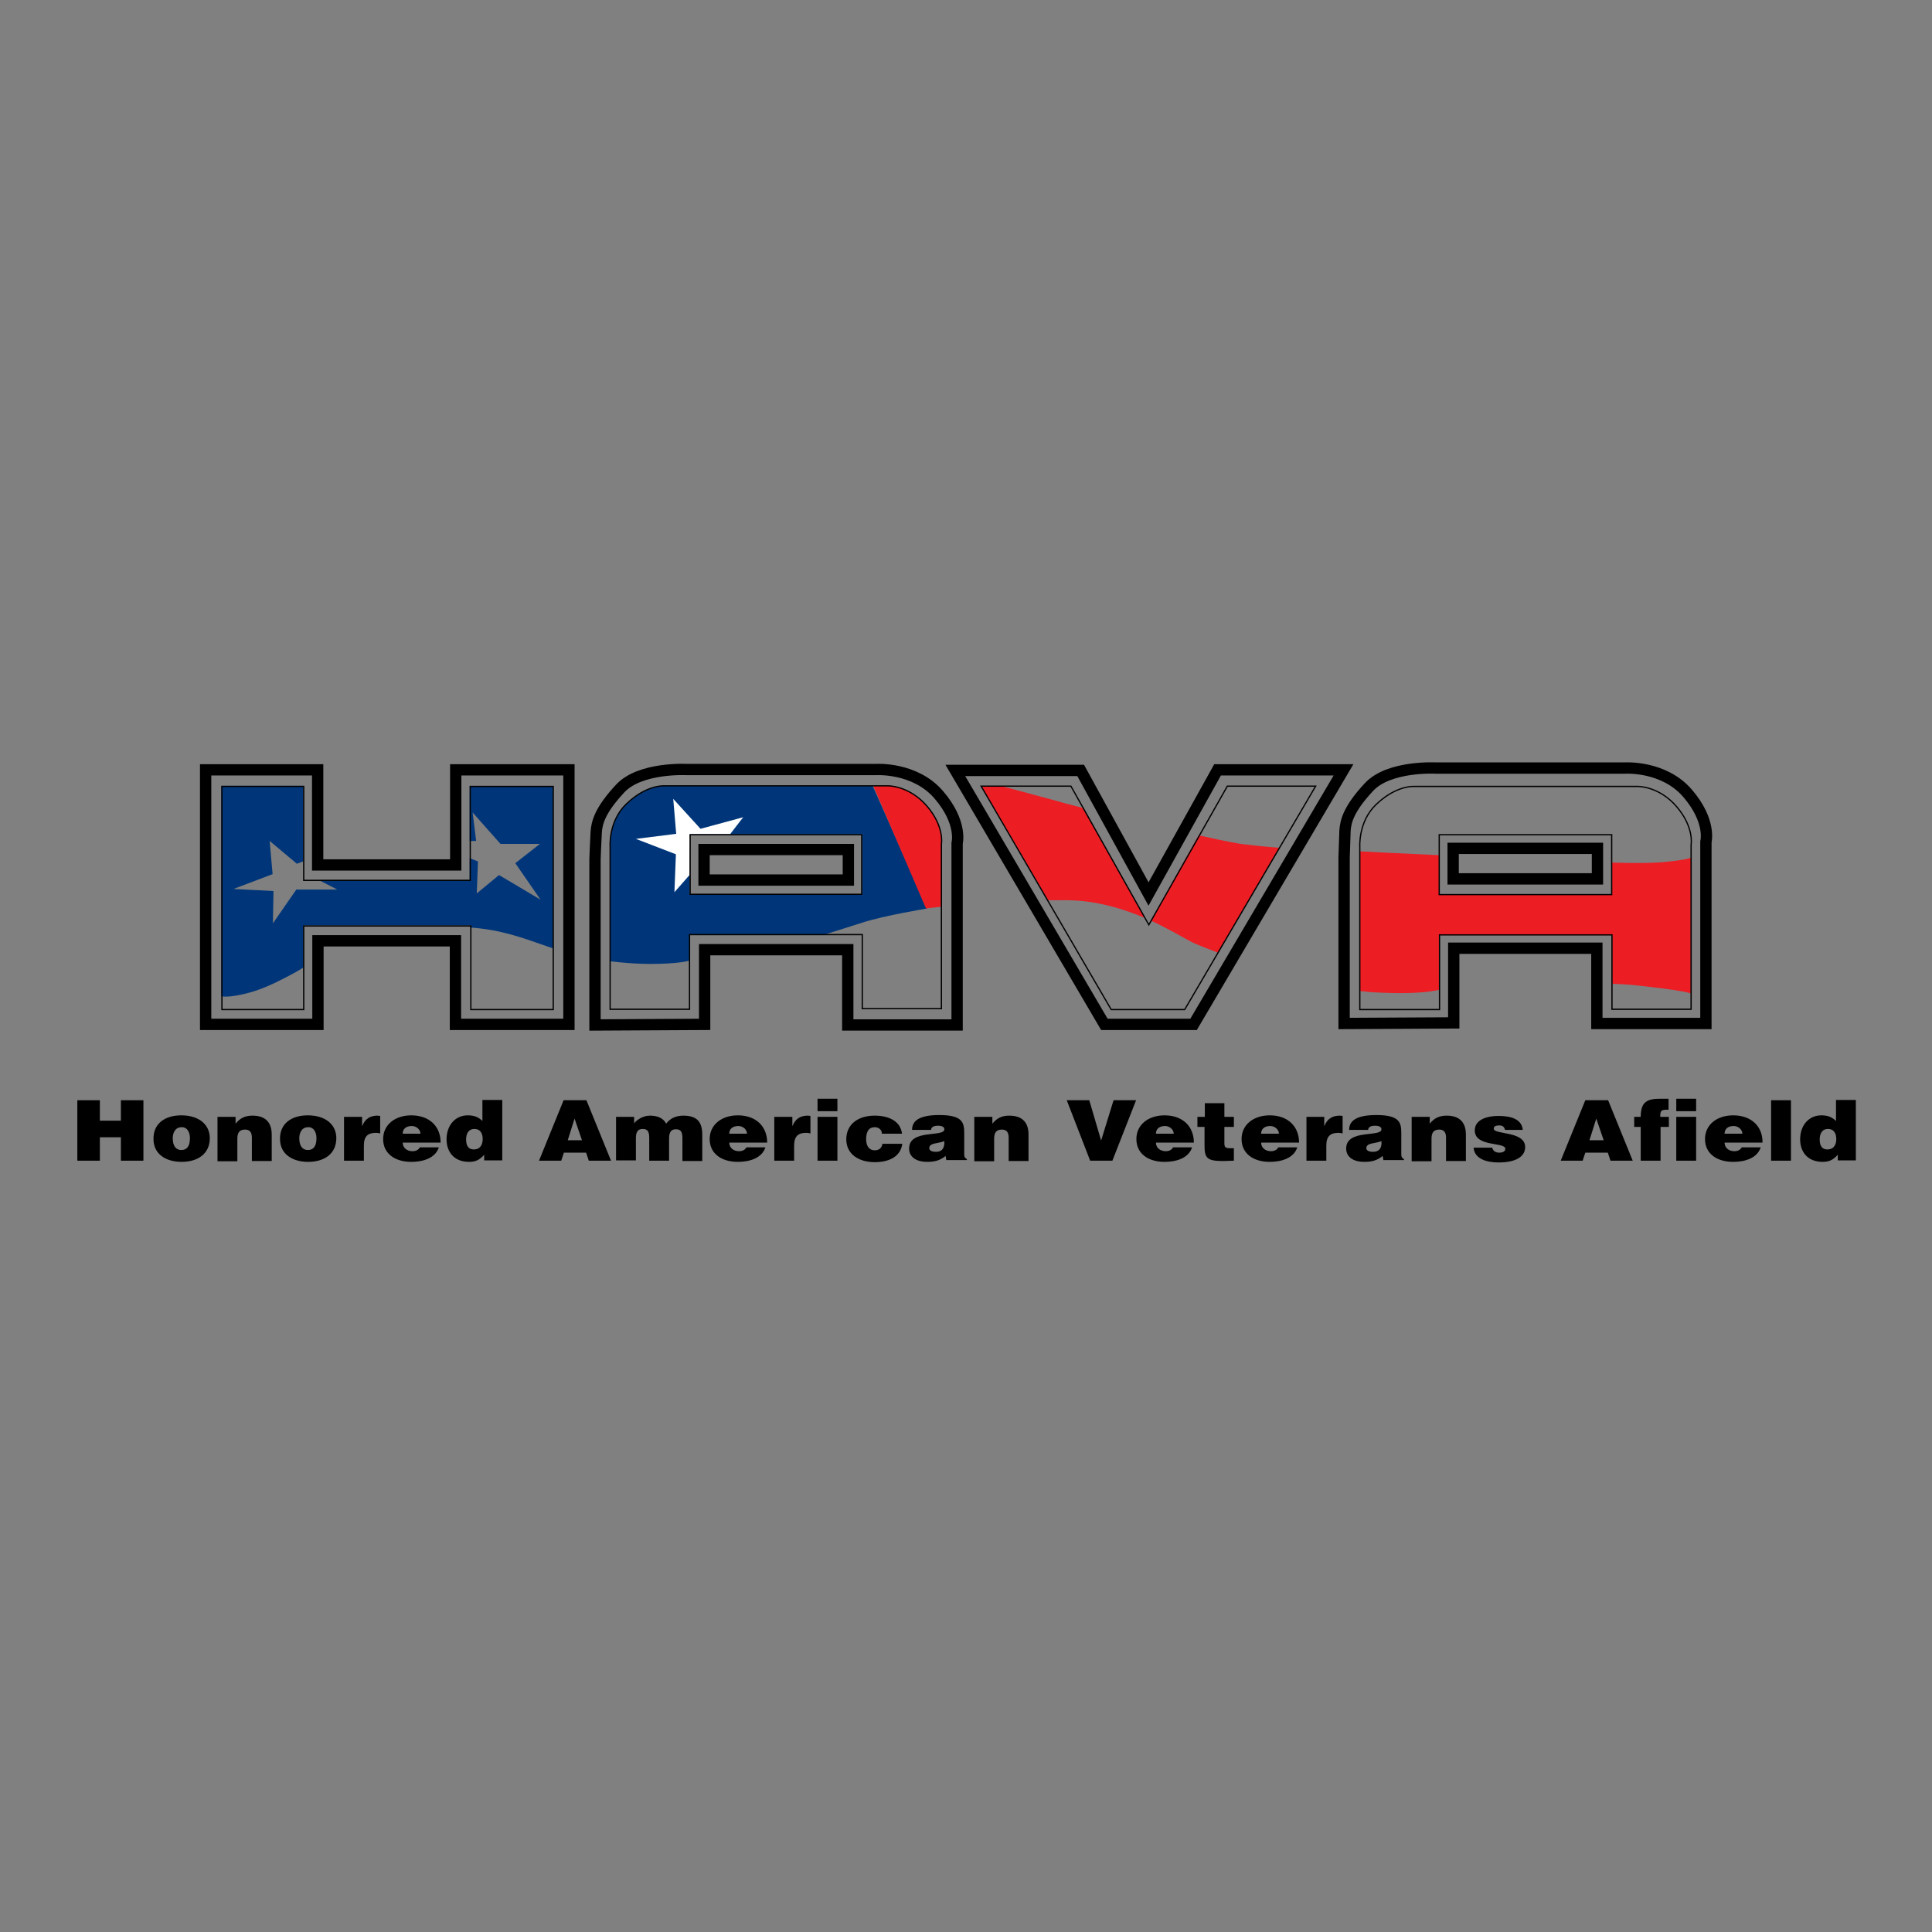
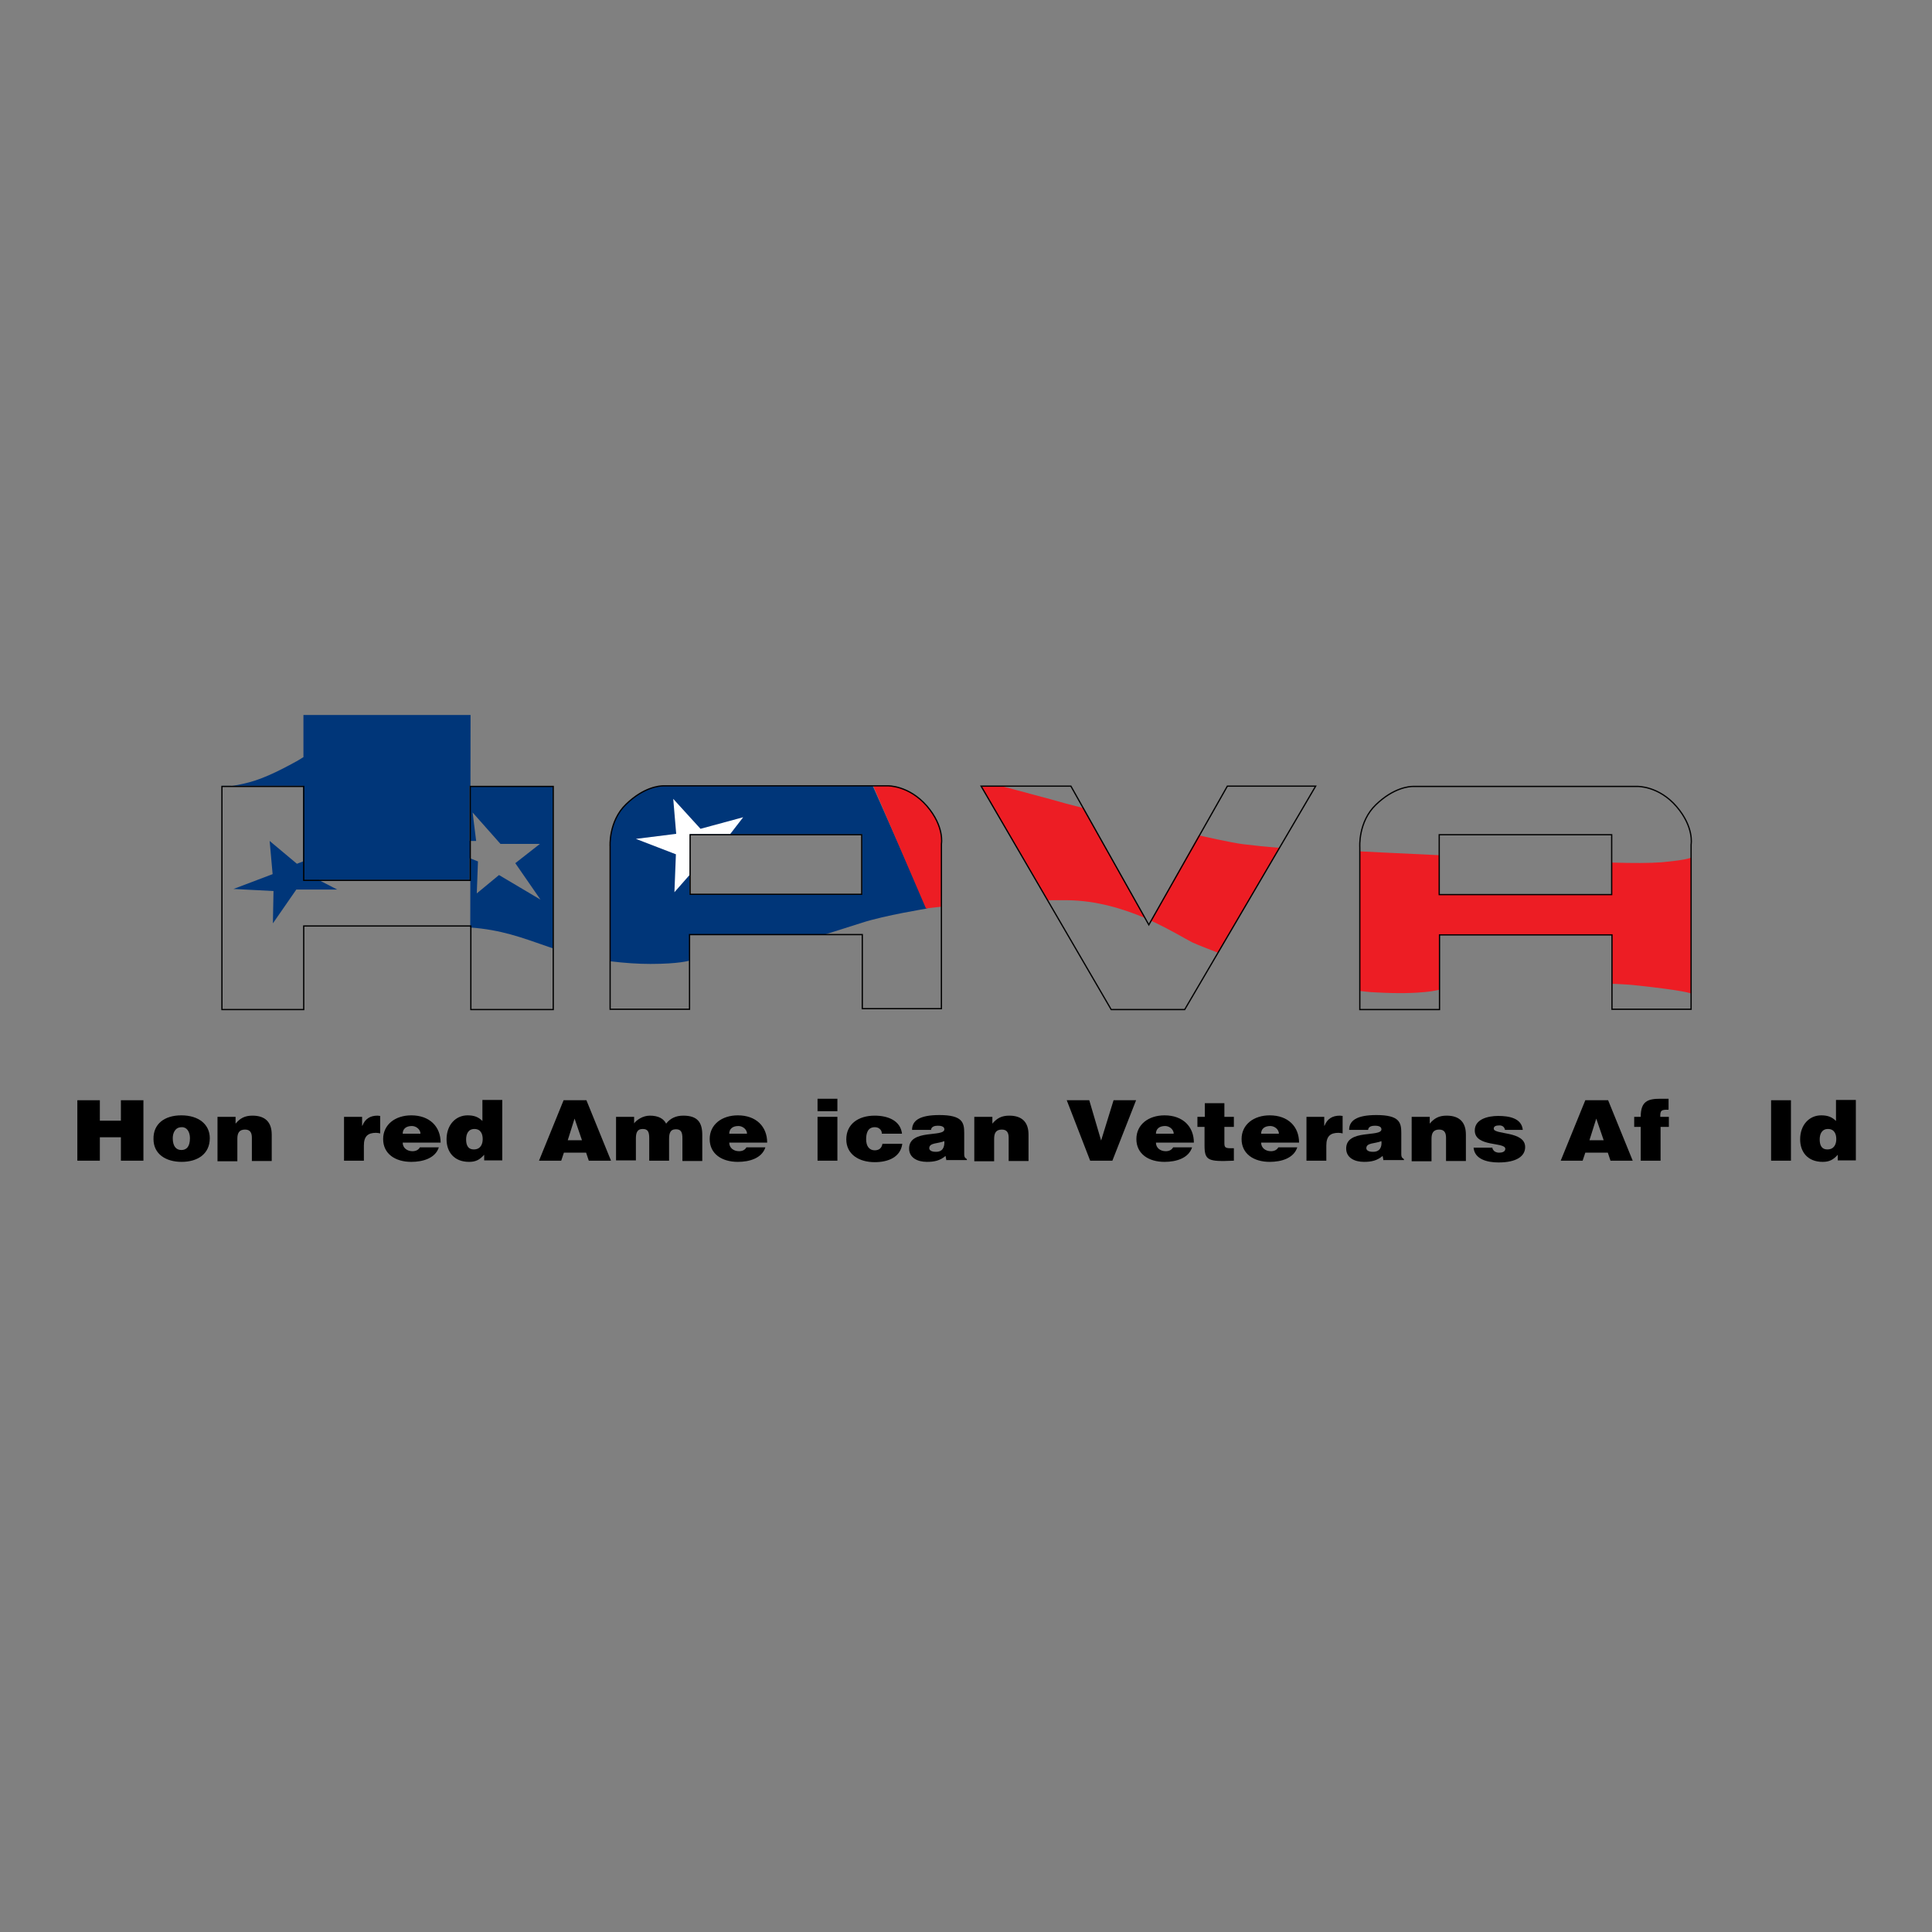
<svg xmlns="http://www.w3.org/2000/svg" version="1.1" id="layer" x="0px" y="0px" viewBox="0 0 652 652" style="enable-background:new 0 0 652 652;" xml:space="preserve">
  <rect x="0" y="0" width="652" height="652" fill="#808080" stroke="none" />
  <style type="text/css"> .st0{fill:none;stroke:#000000;stroke-width:3.816;} .st1{fill:#003679;} .st2{fill:#FFFFFF;} .st3{fill:#ED1D24;} .st4{fill:none;stroke:#000000;stroke-width:0.425;} </style>
  <g>
    <g>
      <g>
        <g>
          <g>
-             <path class="st0" d="M539.1,296.6h-48.7v-10.3h48.7V296.6z M453.6,289.4v56l37-0.2v-25.2h48.3v25.4h36.8v-61.3 c0,0,1.9-7-6.2-16.4c-8.1-9.4-21.2-8.5-21.2-8.5h-63.7c0,0-15.8-0.9-22.6,6.4c-6.8,7.3-7.9,11.5-8.1,14.8 C453.8,284,453.6,289.4,453.6,289.4z M322.4,260h42.3l22.9,41.7l23.3-41.9h42.5l-50.6,85.9h-30.1L322.4,260z M286.3,297h-48.7 v-10.3h48.7V297z M200.8,289.9v56l37-0.2v-25.2h48.3v25.4H323v-61.3c0,0,1.9-7-6.2-16.4c-8.1-9.4-21.2-8.5-21.2-8.5h-63.7 c0,0-15.8-0.9-22.6,6.4c-6.8,7.3-7.9,11.5-8.1,14.8C201,284.4,200.8,289.9,200.8,289.9z M69.4,259.8h37.8v32.1h46.6v-32.1H192 v85.9h-38.3v-28.2h-46.4v28.2H69.4V259.8z" />
-           </g>
+             </g>
          <g>
            <path class="st1" d="M244.5,265.2c5.8,0,12.2,0,18.5,0c16.2,0.1,31.5,0,31.5,0l18.4,41.4c0,0-14.3,2.3-22,4.8 c-7.8,2.5-13,4.1-13,4.1h-45.2l-0.1,8.7c0,0-3.4,1.1-13.1,1.1c-4.1,0-8.7-0.3-13.6-0.9v-40.2c0,0,0-1.9,0.6-4.3 c0.7-2.7,2.2-6.3,4.5-8.2c1.3-1.1,2.3-2.1,3.4-3c2.2-1.6,4.5-2.8,7.5-3.3c0.5-0.1,1.3-0.2,1.9-0.2 C225.7,265.1,233.9,265.2,244.5,265.2 M291,281.6h-58.3v20.3H291V281.6z" />
            <polygon class="st2" points="232.7,295.3 227.6,301.1 228.1,288.3 214.6,283.1 228.2,281.4 227.2,269.6 236.4,279.7 250.8,275.8 246.4,281.5 232.8,281.5 " />
            <path class="st3" d="M312.5,306.6c0,0,2.1-0.3,5.1-0.6l0.2-22.3c0,0,0-1.4-0.3-2.9c-0.4-2.2-1.6-5.3-4.1-8.1 c-1.6-1.8-3.2-3.4-5-4.6c-2.9-1.9-6-2.8-7.5-2.9c-2.6-0.2-6.2,0-6.2,0L312.5,306.6z" />
            <path class="st3" d="M345.2,289.2l-13.9-23.7h7.4l0.4,0.1c0,0,6.1,1.6,15.7,4.2c2.7,0.8,6.4,1.8,10.8,2.9l20.8,37.1 c-7.3-3.1-16.4-5.9-26.2-6c-2.2,0-4.3,0-6.5,0L345.2,289.2z" />
            <path class="st3" d="M388.4,310.7c6.3,2.9,11.2,5.9,13.9,7.3c1.4,0.7,8.7,3.5,8.7,3.5l20.7-35.4c-4.4-0.3-8.7-0.8-12.1-1.2 c-3.6-0.4-15.1-3-15.1-3L388.4,310.7" />
            <path class="st3" d="M458.8,334.4v-47.1l0,0c0,0,11.3,0.6,26.8,1.3l0.1,0.1V302H544v-10.9l0.1,0c6.9,0.2,12.6,0.2,16.6-0.1 c9.9-0.9,10.1-1.7,10.1-1.7l-0.1,46c0,0-1.5-1-19.8-2.9c-2-0.2-6.8-0.4-6.8-0.4v-16.4h-58.3V334l-0.1,0c0,0-5.6,1.8-21.5,0.9 C462.6,334.9,458.8,334.4,458.8,334.4" />
            <path class="st4" d="M205.9,340.6v-54.9c0,0-0.6-8.5,5.4-14.3c6-5.8,11.3-6.2,12.6-6.2h75.7c0,0,7.1-0.2,13.2,6.8 c6,7,4.9,12.8,4.9,12.8v55.6H291v-25h-58.3v25.2H205.9z M290.8,301.8h-57.9v-20.1h57.9V301.8z M331.1,265.3h30.3l26.3,46.8 l26.5-46.8H444l-44.2,75.4H375L331.1,265.3z M543.9,301.9h-58.2v-20.2h58.2V301.9z M544,331.6l0,9h26.7v-52v-3.6 c0,0,1.1-5.8-4.9-12.8c-6-7-13.2-6.8-13.2-6.8h-75.7c-1.3,0-6.6,0.4-12.6,6.2c-6,5.8-5.4,14.3-5.4,14.3l0,1.7l0,46.2v6.9h26.9 v-7v-18.2H544V331.6" />
-             <path class="st1" d="M158.7,313c10.5,0.8,17.1,3.3,26.3,6.5c0.5,0.2,1,0.3,1.5,0.5l0,0.1v-54.8h-28V297h-56.2v-31.8H74.7v71 c0,0,1.8,0.6,7.4-0.7c5.6-1.2,11.1-3.8,18-7.6c0.6-0.3,2.3-1.4,2.3-1.4v-14.2h56.4L158.7,313L158.7,313z M100.2,291.5l2.1-0.8 v6.3h5.3l6.2,3.2h-13.8l-7.9,11.4l0.2-10.9L78.8,300l13.2-5l-1-11.2L100.2,291.5z M160.7,283.9l-1.2-9.7l9.4,10.6h13.3 l-8.3,6.5l8.5,12.3l-14-8.3l-7.5,6.2l0.4-10.8l-2.8-1.1v-5.8H160.7z" />
+             <path class="st1" d="M158.7,313c10.5,0.8,17.1,3.3,26.3,6.5c0.5,0.2,1,0.3,1.5,0.5l0,0.1v-54.8h-28V297h-56.2v-31.8H74.7c0,0,1.8,0.6,7.4-0.7c5.6-1.2,11.1-3.8,18-7.6c0.6-0.3,2.3-1.4,2.3-1.4v-14.2h56.4L158.7,313L158.7,313z M100.2,291.5l2.1-0.8 v6.3h5.3l6.2,3.2h-13.8l-7.9,11.4l0.2-10.9L78.8,300l13.2-5l-1-11.2L100.2,291.5z M160.7,283.9l-1.2-9.7l9.4,10.6h13.3 l-8.3,6.5l8.5,12.3l-14-8.3l-7.5,6.2l0.4-10.8l-2.8-1.1v-5.8H160.7z" />
            <polygon class="st4" points="74.9,265.4 102.5,265.4 102.5,297.1 158.7,297.1 158.7,265.4 186.7,265.4 186.7,340.7 158.9,340.7 158.9,312.5 102.5,312.5 102.5,340.7 74.9,340.7 " />
            <polygon points="26.1,391.7 26.1,371.3 33.7,371.3 33.7,378.2 40.8,378.2 40.8,371.3 48.4,371.3 48.4,391.7 40.8,391.7 40.8,383.8 33.7,383.8 33.7,391.7 " />
            <path d="M61.2,376.4c5.9,0,9.6,3.1,9.6,7.7c0,5.4-4.2,8-9.5,8s-9.5-2.6-9.5-7.7C51.7,379.3,55.5,376.4,61.2,376.4 M58.3,384.1 c0,2.8,1.2,4,2.9,4c1.8,0,2.9-1.2,2.9-4c0-2.2-1.1-3.8-2.8-3.7C59,380.4,58.3,382.5,58.3,384.1" />
            <path d="M73.4,376.9h6.1v2.3c1.5-1.8,3.1-2.7,5.7-2.7c4.4,0,6.5,2.3,6.5,6.4v8.9H85v-7.8c0-1.5-0.4-2.8-2.3-2.8 c-2,0-2.6,1.2-2.6,3.1v7.6h-6.7V376.9z" />
-             <path d="M103.9,376.4c5.9,0,9.6,3.1,9.6,7.7c0,5.4-4.2,8-9.5,8s-9.5-2.6-9.5-7.7C94.4,379.3,98.2,376.4,103.9,376.4 M101,384.1 c0,2.8,1.2,4,2.9,4c1.8,0,2.9-1.2,2.9-4c0-2.2-1.1-3.8-2.8-3.7C101.7,380.4,101,382.5,101,384.1" />
            <path d="M116.2,376.9h6v3h0.1c0.9-2.3,2.6-3.4,5.1-3.4c0.3,0,0.6,0.1,0.9,0.1v5.9c-0.4-0.1-0.9-0.2-1.4-0.2 c-2.7,0-4.1,1.1-4.1,4.3v5.1h-6.7V376.9z" />
            <path d="M135.9,385.6c0,1.8,1.5,2.9,3.3,2.9c1.1,0,2-0.4,2.5-1.3h6.4c-1.2,3.7-5.4,4.9-9.3,4.9c-5.4,0-9.5-2.7-9.5-7.7 c0-4.9,4.1-8,9.5-8c6.2,0,9.9,3.8,9.9,9.2H135.9z M141.9,382.6c0-1.4-1.4-2.6-2.9-2.6c-2,0-3.1,1-3.1,2.6H141.9z" />
            <path d="M163.4,391.7v-2c-1.6,1.8-3,2.4-5.1,2.4c-5.1,0-7.6-3.4-7.6-7.6c0-4.9,3.1-8.1,7.1-8.1c2.1,0,3.6,0.5,5,1.9v-7.1h6.7 v20.4H163.4z M162.9,384.4c0-1.6-0.6-3.4-2.8-3.4c-2.2,0-2.8,1.9-2.8,3.5c0,1.6,0.4,3.4,2.6,3.4 C162.2,387.9,162.9,386.1,162.9,384.4" />
            <path d="M181.9,391.7l8.3-20.4h7.7l8.3,20.4h-7.5l-0.9-2.7h-7.5l-0.9,2.7H181.9z M193.9,377.5l-2.3,7.3h4.8L193.9,377.5z" />
            <path d="M207.9,376.9h6.1v2.2c0.8-1.1,2.9-2.6,5.3-2.6c3,0,4.7,1.1,5.5,2.7c1.4-1.8,3.3-2.7,5.8-2.7c4.9,0,6.4,2.4,6.4,6.5v8.8 h-6.7v-7.6c0-2.2-0.5-3.1-2.2-3.1c-2,0-2.3,1.5-2.3,3.3v7.3h-6.7v-7.6c0-2.2-0.5-3.1-2.2-3.1c-2,0-2.3,1.5-2.3,3.3v7.3h-6.7 V376.9z" />
            <path d="M246.1,385.6c0,1.8,1.5,2.9,3.3,2.9c1.1,0,2-0.4,2.5-1.3h6.4c-1.2,3.7-5.4,4.9-9.3,4.9c-5.4,0-9.5-2.7-9.5-7.7 c0-4.9,4.1-8,9.5-8c6.2,0,9.9,3.8,9.9,9.2H246.1z M252.1,382.6c0-1.4-1.4-2.6-2.9-2.6c-2,0-3.1,1-3.1,2.6H252.1z" />
-             <path d="M261.4,376.9h6v3h0.1c0.9-2.3,2.6-3.4,5.1-3.4c0.3,0,0.6,0.1,0.9,0.1v5.9c-0.4-0.1-0.9-0.2-1.4-0.2 c-2.7,0-4.1,1.1-4.1,4.3v5.1h-6.7V376.9z" />
            <path d="M275.9,370.8h6.7v4.2h-6.7V370.8z M275.9,376.9h6.7v14.8h-6.7V376.9z" />
            <path d="M297.6,382.5c0-0.6-0.3-1.2-0.7-1.5c-0.4-0.4-1-0.6-1.7-0.6c-2.5,0-2.9,2.3-2.9,4.1c0,2.2,1,3.7,2.9,3.7 c1.7,0,2.4-1,2.6-2.2h6.7c-0.6,4.5-4.7,6.2-9.3,6.2c-5.4,0-9.6-2.7-9.6-7.7c0-5.1,4-8,9.6-8c4.5,0,8.7,1.7,9.2,6.1H297.6z" />
            <path d="M319.4,391.7l-0.3-1.6c-1.9,1.6-3.8,2-6.3,2c-3.2,0-6-1.4-6-4.5c0-6.7,11.9-3.7,11.9-6.5c0-1.1-1.5-1.2-2.2-1.2 c-0.9,0-2.2,0.2-2.3,1.4h-6.4c0-3.1,2.5-5,9.2-5c7.9,0,8.4,2.6,8.4,6.1v6.9c0,0.9,0,1.3,0.9,1.9v0.3H319.4z M318.7,385.1 c-2.2,0.9-5.1,0.5-5.1,2.4c0,0.7,0.8,1.2,2.1,1.2C318.1,388.8,318.8,387.2,318.7,385.1" />
            <path d="M328.8,376.9h6.1v2.3c1.5-1.8,3.1-2.7,5.7-2.7c4.4,0,6.5,2.3,6.5,6.4v8.9h-6.7v-7.8c0-1.5-0.4-2.8-2.3-2.8 c-2,0-2.6,1.2-2.6,3.1v7.6h-6.7V376.9z" />
            <polygon points="360,371.3 367.6,371.3 371.6,384.9 375.8,371.3 383.4,371.3 375.4,391.7 367.9,391.7 " />
            <path d="M390.1,385.6c0,1.8,1.5,2.9,3.3,2.9c1.1,0,2-0.4,2.5-1.3h6.4c-1.2,3.7-5.4,4.9-9.3,4.9c-5.4,0-9.5-2.7-9.5-7.7 c0-4.9,4.1-8,9.5-8c6.2,0,9.9,3.8,9.9,9.2H390.1z M396.1,382.6c0-1.4-1.4-2.6-2.9-2.6c-2,0-3.1,1-3.1,2.6H396.1z" />
            <path d="M416.3,391.7c-8.7,0.4-9.8-0.1-9.8-5.2v-6.2h-2.4v-3.4h2.5v-4.6h6.6v4.6h3.2v3.4h-3.2v5.4c0,1.4,0.2,1.8,2.1,1.8h1.1 V391.7z" />
            <path d="M425.6,385.6c0,1.8,1.5,2.9,3.3,2.9c1.1,0,2-0.4,2.5-1.3h6.4c-1.2,3.7-5.4,4.9-9.3,4.9c-5.4,0-9.5-2.7-9.5-7.7 c0-4.9,4.1-8,9.5-8c6.2,0,9.9,3.8,9.9,9.2H425.6z M431.6,382.6c0-1.4-1.4-2.6-2.9-2.6c-2,0-3.1,1-3.1,2.6H431.6z" />
            <path d="M440.9,376.9h6v3h0.1c0.9-2.3,2.6-3.4,5.2-3.4c0.3,0,0.6,0.1,0.9,0.1v5.9c-0.4-0.1-0.9-0.2-1.4-0.2 c-2.7,0-4.1,1.1-4.1,4.3v5.1h-6.7V376.9z" />
            <path d="M466.9,391.7l-0.3-1.6c-1.9,1.6-3.8,2-6.3,2c-3.2,0-6-1.4-6-4.5c0-6.7,11.9-3.7,11.9-6.5c0-1.1-1.5-1.2-2.2-1.2 c-0.9,0-2.2,0.2-2.3,1.4h-6.4c0-3.1,2.5-5,9.2-5c7.9,0,8.4,2.6,8.4,6.1v6.9c0,0.9,0,1.3,0.9,1.9v0.3H466.9z M466.2,385.1 c-2.2,0.9-5.1,0.5-5.1,2.4c0,0.7,0.8,1.2,2.1,1.2C465.6,388.8,466.4,387.2,466.2,385.1" />
            <path d="M476.4,376.9h6.1v2.3c1.5-1.8,3.1-2.7,5.7-2.7c4.4,0,6.5,2.3,6.5,6.4v8.9h-6.7v-7.8c0-1.5-0.4-2.8-2.3-2.8 c-2,0-2.6,1.2-2.6,3.1v7.6h-6.7V376.9z" />
            <path d="M503.6,387.1c0,0.6,0.3,1,0.7,1.4c0.4,0.3,1,0.5,1.6,0.5c1,0,2.1-0.3,2.1-1.3c0-2.4-10.3-0.5-10.3-6.2 c0-3.8,4.4-4.9,7.9-4.9c3.6,0,7.9,0.7,8.3,4.7h-6c-0.1-0.5-0.3-0.8-0.6-1.1c-0.4-0.3-0.8-0.4-1.3-0.4c-1.2,0-1.9,0.3-1.9,1.1 c0,2.1,10.6,0.7,10.6,6.2c0,3.1-2.9,5.2-9,5.2c-3.8,0-8.1-1.1-8.4-5H503.6z" />
            <path d="M526.7,391.7l8.3-20.4h7.7l8.3,20.4h-7.5l-0.9-2.7H535l-0.9,2.7H526.7z M538.7,377.5l-2.3,7.3h4.8L538.7,377.5z" />
            <path d="M563.2,376.9v3.4h-2.8v11.4h-6.7v-11.4h-2.2v-3.4h2.2c0-5.2,2.3-6.1,6.6-6.1h2.8v3.7c-2.2,0-2.9,0-2.8,2.4H563.2z" />
-             <path d="M565.7,370.8h6.7v4.2h-6.7V370.8z M565.7,376.9h6.7v14.8h-6.7V376.9z" />
-             <path d="M582,385.6c0,1.8,1.5,2.9,3.3,2.9c1.1,0,2-0.4,2.5-1.3h6.4c-1.2,3.7-5.4,4.9-9.3,4.9c-5.4,0-9.5-2.7-9.5-7.7 c0-4.9,4.1-8,9.5-8c6.2,0,10,3.8,9.9,9.2H582z M588,382.6c0-1.4-1.4-2.6-2.9-2.6c-2,0-3.1,1-3.1,2.6H588z" />
            <rect x="597.7" y="371.3" width="6.7" height="20.4" />
            <path d="M620.2,391.7v-2c-1.6,1.8-3,2.4-5.1,2.4c-5.1,0-7.6-3.4-7.6-7.6c0-4.9,3.1-8.1,7.1-8.1c2.1,0,3.6,0.5,5,1.9v-7.1h6.7 v20.4H620.2z M619.7,384.4c0-1.6-0.6-3.4-2.8-3.4c-2.2,0-2.8,1.9-2.8,3.5c0,1.6,0.4,3.4,2.6,3.4 C619,387.9,619.7,386.1,619.7,384.4" />
          </g>
        </g>
      </g>
    </g>
  </g>
</svg>